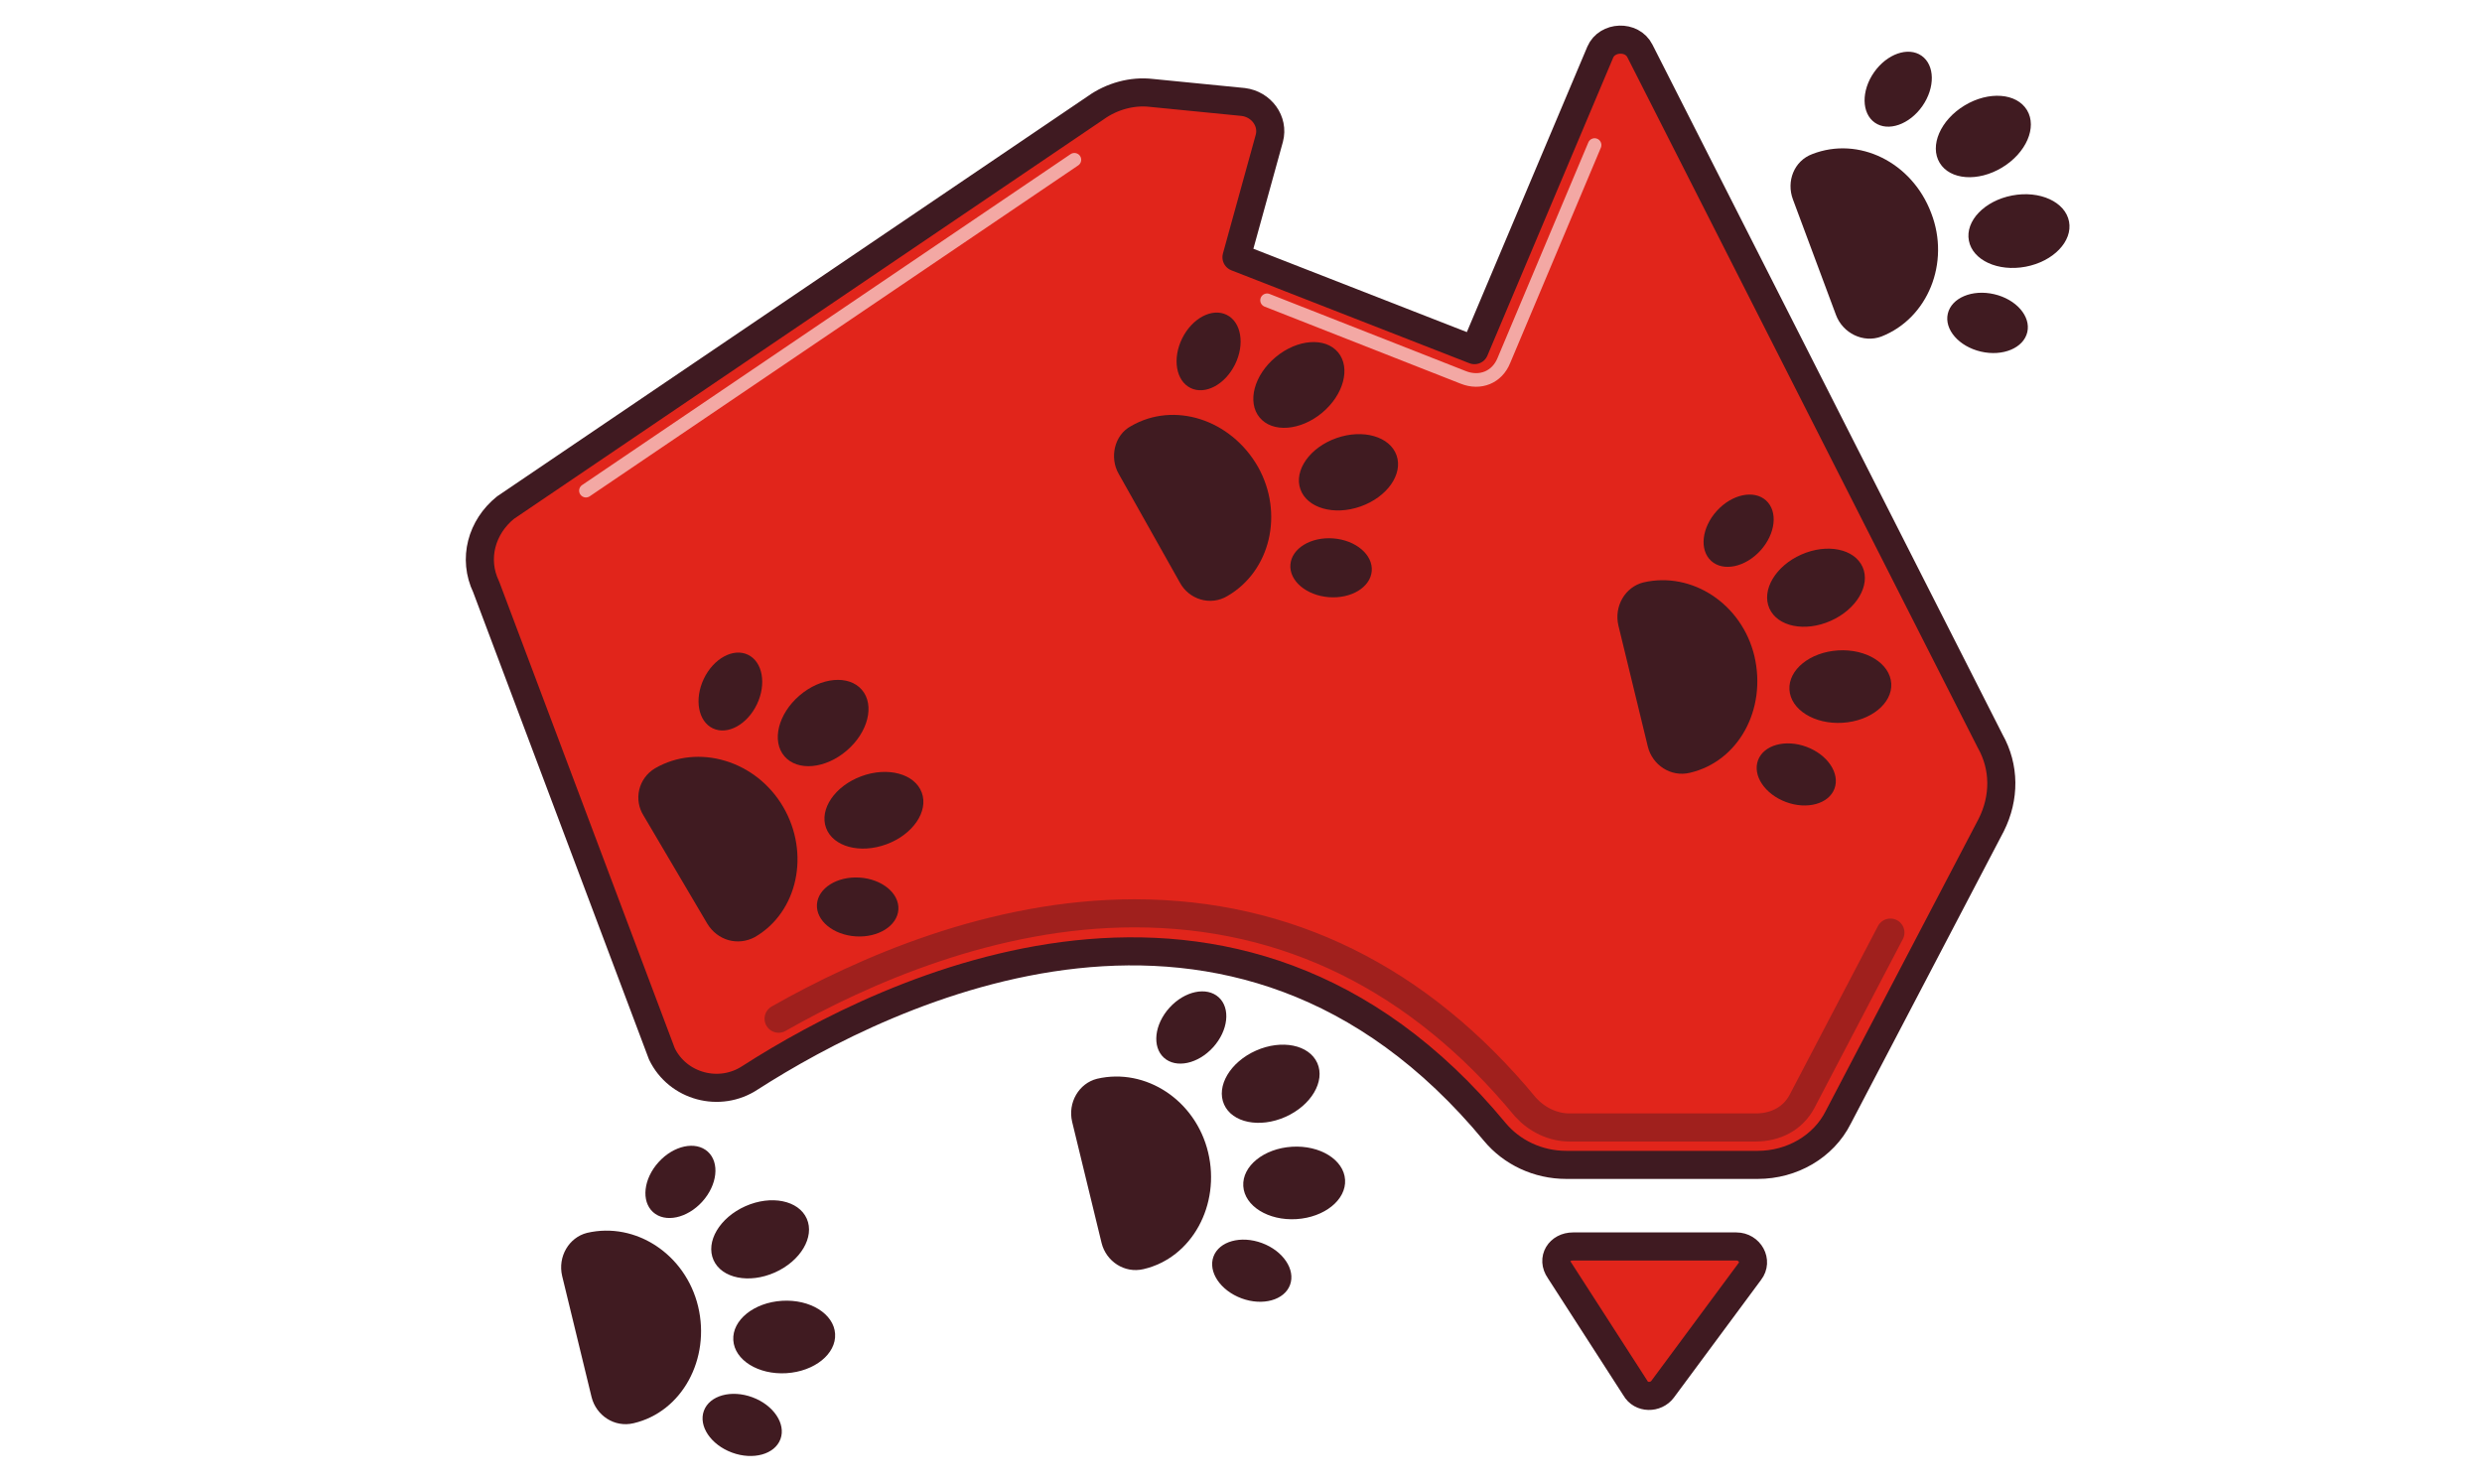
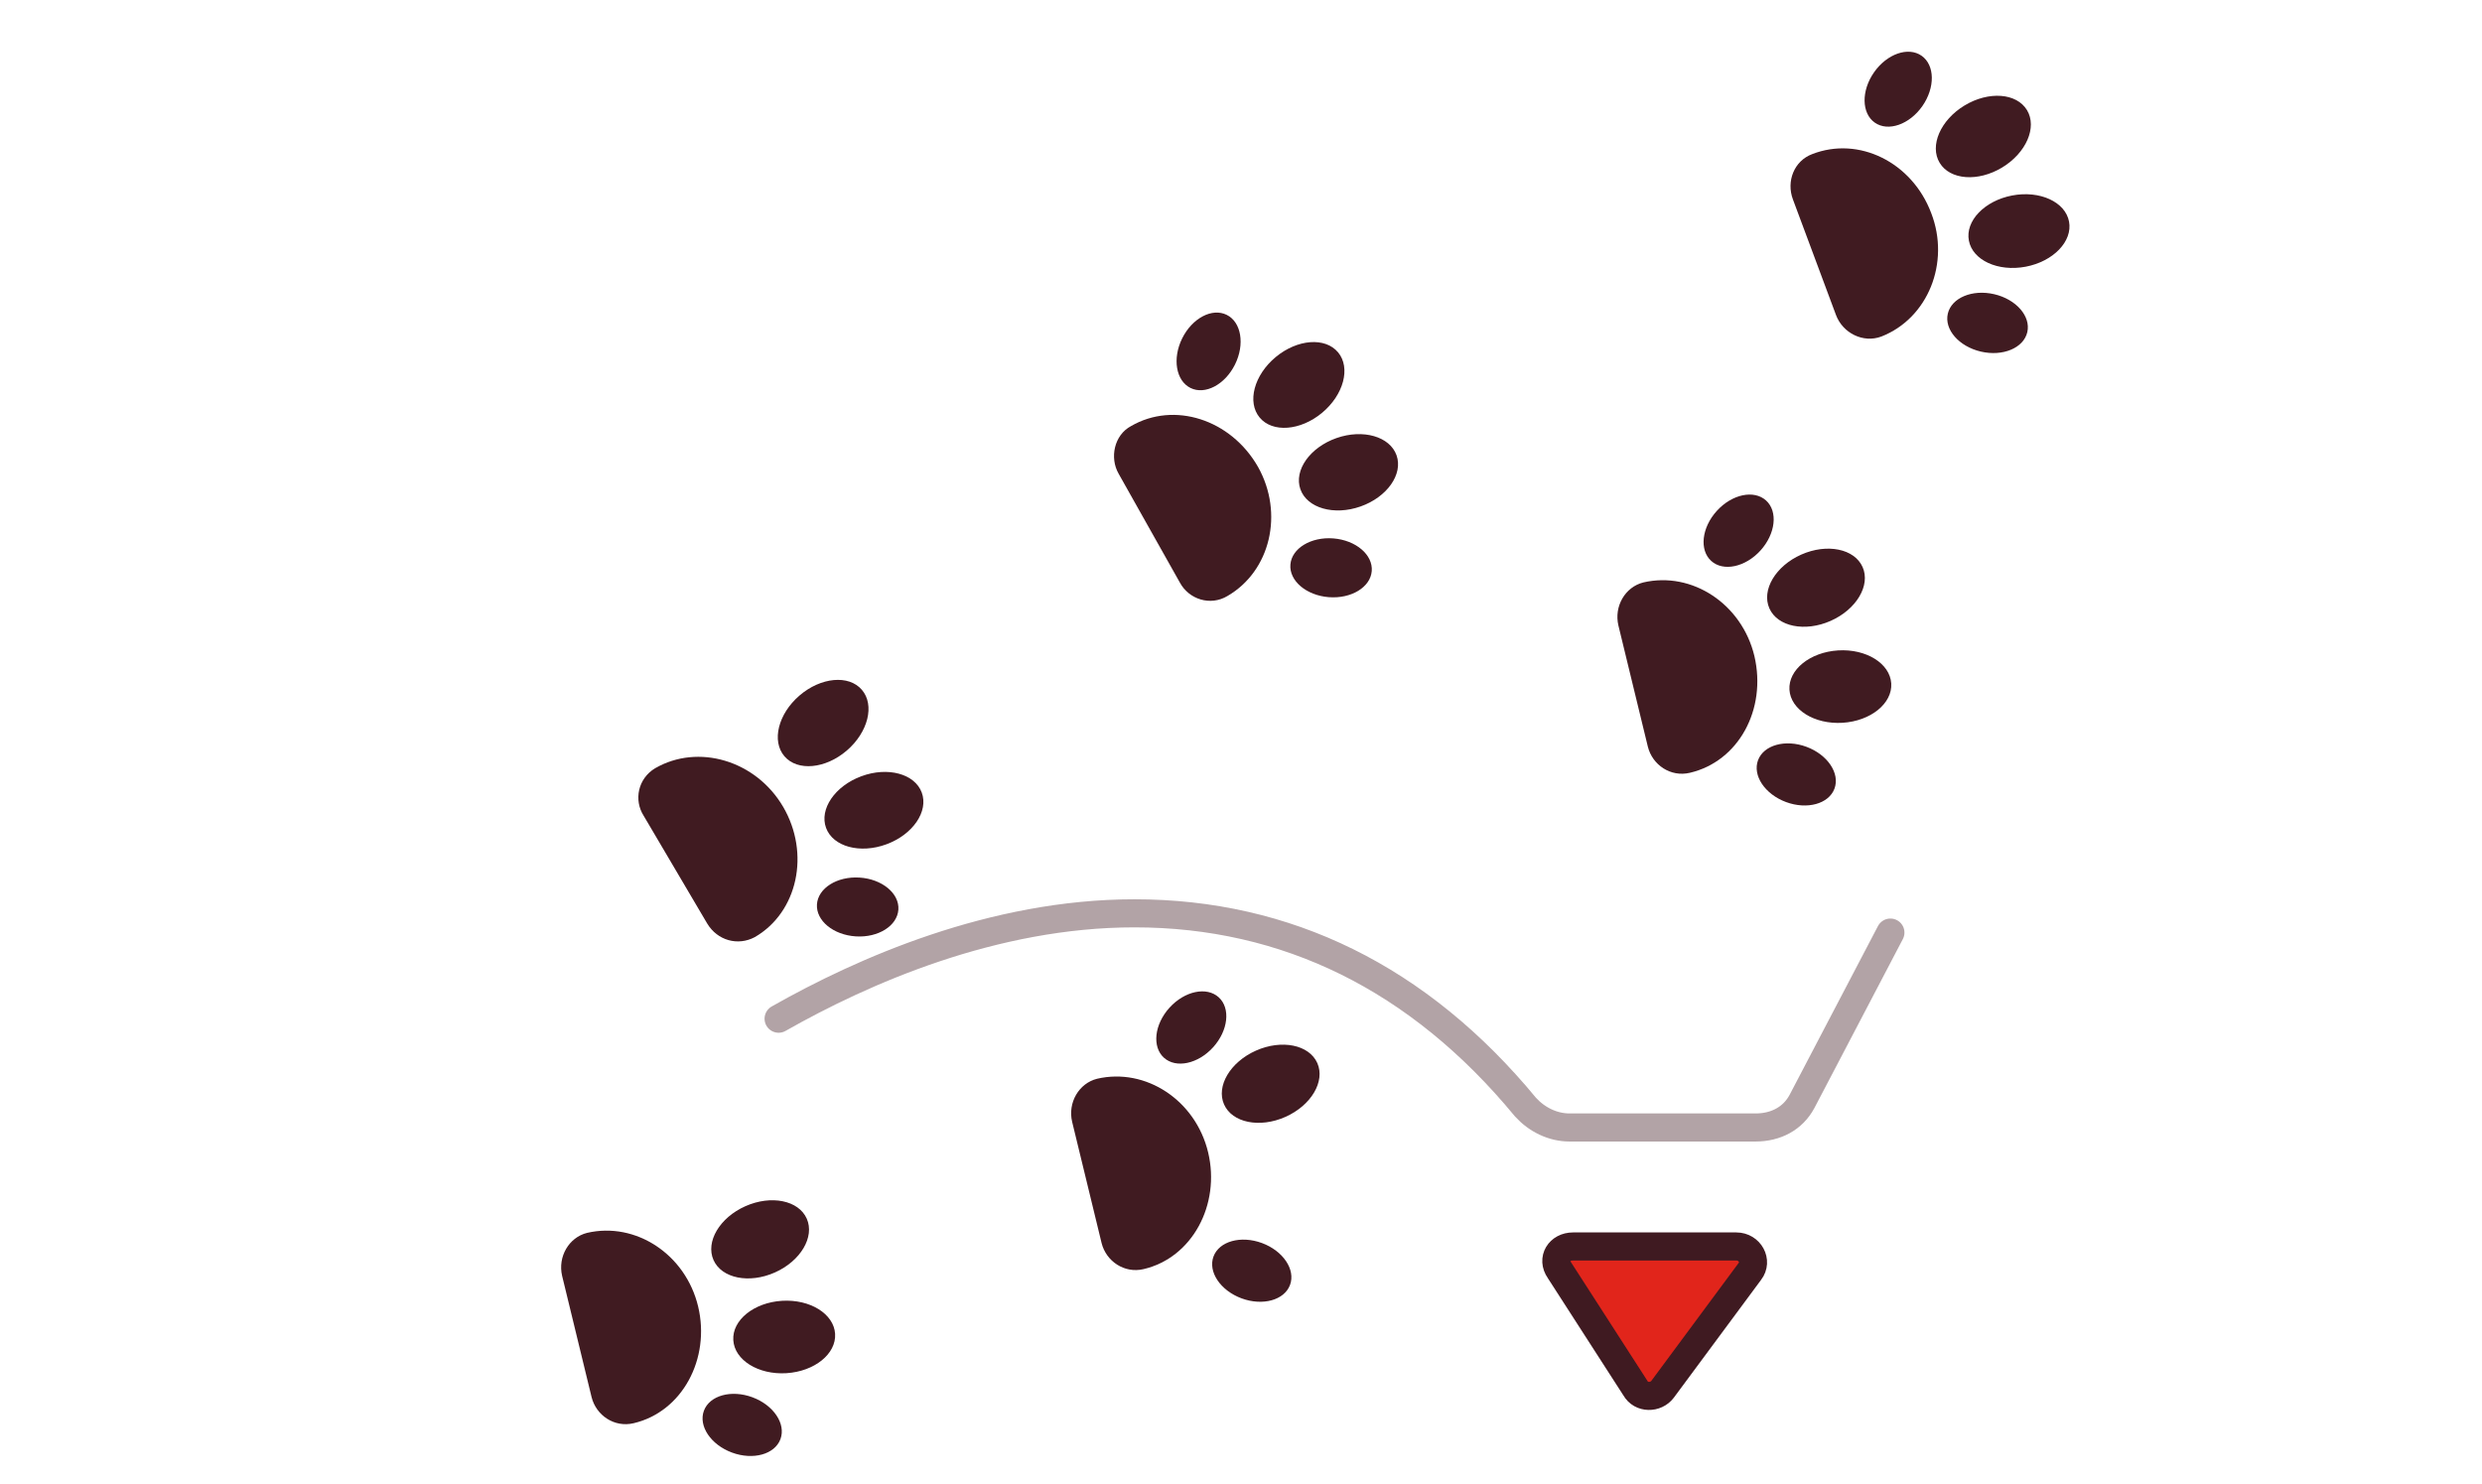
<svg xmlns="http://www.w3.org/2000/svg" version="1.1" id="Layer_1" x="0px" y="0px" width="219px" height="131px" viewBox="0 0 219 131" style="enable-background:new 0 0 219 131;" xml:space="preserve">
  <style type="text/css">
	.st0{fill:#401B21;}
	.st1{fill:#E1251B;stroke:#3F1A21;stroke-width:2.478;stroke-linecap:round;stroke-linejoin:round;stroke-miterlimit:10;}
	.st2{fill:#E8E3D9;}
	
		.st3{opacity:0.6;fill:none;stroke:#FFFFFF;stroke-width:1.343;stroke-linecap:round;stroke-miterlimit:22.926;enable-background:new    ;}
	
		.st4{opacity:0.4;fill:none;stroke:#401B21;stroke-width:2.478;stroke-linecap:round;stroke-linejoin:round;stroke-miterlimit:22.926;enable-background:new    ;}
	.st5{opacity:0.6;fill:#FFFFFF;enable-background:new    ;}
	.st6{fill:#3F1A21;}
	.st7{fill:none;stroke:#3F1A21;stroke-width:2.478;stroke-linecap:round;stroke-linejoin:round;stroke-miterlimit:10;}
	.st8{fill:#BA8750;stroke:#401B21;stroke-width:2.478;stroke-linecap:round;stroke-linejoin:round;stroke-miterlimit:10;}
	.st9{fill:#96CC7A;stroke:#3F1A21;stroke-width:2.478;stroke-linecap:round;stroke-linejoin:round;stroke-miterlimit:22.926;}
	.st10{fill:#96CC7A;}
	.st11{fill:none;stroke:#3F1A21;stroke-width:2.478;stroke-linecap:round;stroke-linejoin:round;stroke-miterlimit:22.926;}
	.st12{fill:#DCD4C6;stroke:#401B21;stroke-width:2.478;stroke-linecap:round;stroke-linejoin:round;stroke-miterlimit:22.926;}
	.st13{fill:#E1251B;stroke:#3F1A21;stroke-width:2.692;stroke-linejoin:round;stroke-miterlimit:10;}
	
		.st14{opacity:0.6;fill:none;stroke:#FFFFFF;stroke-width:1.343;stroke-linecap:round;stroke-linejoin:round;stroke-miterlimit:10;enable-background:new    ;}
	.st15{fill:#BAB6B7;stroke:#3F1A21;stroke-width:2.478;stroke-linecap:round;stroke-linejoin:round;stroke-miterlimit:10;}
	
		.st16{opacity:0.4;fill:none;stroke:#401B21;stroke-width:2.478;stroke-linecap:round;stroke-miterlimit:22.926;enable-background:new    ;}
	.st17{fill:#FFFFFF;}
	.st18{fill:#E1251B;stroke:#3F1A21;stroke-width:2.478;stroke-linejoin:round;stroke-miterlimit:10;}
	.st19{fill:#E1251B;stroke:#3F1A21;stroke-width:2.478;stroke-linecap:round;stroke-linejoin:round;stroke-miterlimit:10;}
	
		.st20{opacity:0.6;fill:none;stroke:#FFFFFF;stroke-width:2.478;stroke-linecap:round;stroke-linejoin:round;stroke-miterlimit:10;enable-background:new    ;}
	.st21{fill:#E8E3D9;stroke:#3F1A21;stroke-width:2.478;stroke-linecap:round;stroke-linejoin:round;stroke-miterlimit:10;}
	.st22{opacity:0.4;}
	.st23{fill:none;stroke:#231F20;stroke-width:2.478;stroke-linecap:round;stroke-linejoin:round;stroke-miterlimit:10;}
	.st24{fill:none;stroke:#3F1A21;stroke-width:2.478;stroke-linecap:round;stroke-linejoin:round;stroke-miterlimit:10;}
	
		.st25{opacity:0.6;fill:none;stroke:#FFFFFF;stroke-width:1.343;stroke-linecap:round;stroke-linejoin:round;stroke-miterlimit:22.926;enable-background:new    ;}
	.st26{fill:#E1DACD;stroke:#401B21;stroke-width:2.478;stroke-linejoin:round;stroke-miterlimit:10;}
	.st27{fill:#AC1B23;}
	.st28{fill:#3B2224;}
	.st29{fill:#71706D;}
	.st30{fill:#E1251B;}
	.st31{opacity:0.4;fill:#3C2225;enable-background:new    ;}
	.st32{fill:#BF8746;}
	.st33{opacity:0.4;fill:#401B21;enable-background:new    ;}
	.st34{fill:#231F20;}
	.st35{fill:#3F1B22;}
	.st36{fill:#D4D5D4;}
	.st37{opacity:0.6;}
	.st38{fill:#0E4E95;}
	.st39{clip-path:url(#SVGID_3_);fill:#0E4E95;}
	
		.st40{opacity:0.6;fill:none;stroke:#FFFFFF;stroke-width:1.2;stroke-linecap:round;stroke-linejoin:round;stroke-miterlimit:22.926;enable-background:new    ;}
	.st41{fill:#3E1A21;}
	.st42{fill:#AC212E;}
	.st43{fill:#C2B59B;}
	.st44{fill:#DE2626;}
	.st45{fill:#3F1B21;}
	.st46{fill:#ECADAC;}
	.st47{fill:#AE9496;}
	.st48{fill:#8F191B;}
	.st49{fill:#E02826;}
	.st50{fill:#AC222E;}
	.st51{fill:#EDADAC;}
	.st52{fill:#AD9397;}
	.st53{fill:#AD9498;}
	.st54{fill:#8F191C;}
	.st55{fill:#401B22;}
	.st56{fill:#401C23;}
	.st57{fill:#DE2726;}
	.st58{fill:#E8E4D9;}
	.st59{fill:#EDAEAD;}
	.st60{fill:#AE9497;}
	.st61{fill:#91191C;}
	.st62{fill:url(#Border_Stroke_2_);}
	.st63{fill-rule:evenodd;clip-rule:evenodd;fill:url(#Border_2_);}
	.st64{fill-rule:evenodd;clip-rule:evenodd;fill:#E0C987;fill-opacity:0.1;}
	.st65{fill:url(#SVGID_4_);}
	.st66{fill:#FFF2AB;fill-opacity:0.35;}
	.st67{fill-rule:evenodd;clip-rule:evenodd;fill:#FFFFFF;fill-opacity:0.15;}
	.st68{fill:#CDB577;}
	.st69{fill-rule:evenodd;clip-rule:evenodd;fill:#FFF9E1;}
	.st70{fill-rule:evenodd;clip-rule:evenodd;fill:#338C42;}
	.st71{fill-rule:evenodd;clip-rule:evenodd;fill:url(#SVGID_6_);}
	.st72{fill-rule:evenodd;clip-rule:evenodd;fill:url(#SVGID_7_);}
	.st73{fill-rule:evenodd;clip-rule:evenodd;fill:#38B449;}
	.st74{fill:#FFF9E1;}
	.st75{fill:#1F1B11;}
	.st76{fill:#CEB896;}
	.st77{fill:#BAB6B7;}
	.st78{fill:#AC212E;stroke:#3F1A21;stroke-width:2.478;stroke-linecap:round;stroke-linejoin:round;stroke-miterlimit:10;}
	.st79{fill-rule:evenodd;clip-rule:evenodd;fill:#3F1A21;}
	.st80{fill:#C1B49A;stroke:#401B21;stroke-width:2.478;stroke-linecap:round;stroke-linejoin:round;stroke-miterlimit:22.926;}
	.st81{opacity:0.7;}
	.st82{fill:none;stroke:#FFFFFF;stroke-width:1.343;stroke-linecap:round;stroke-linejoin:round;stroke-miterlimit:22.926;}
	
		.st83{opacity:0.4;fill:none;stroke:#3F1A21;stroke-width:2.478;stroke-linecap:round;stroke-linejoin:round;stroke-miterlimit:10;enable-background:new    ;}
	.st84{fill:#AC212E;stroke:#3F1A21;stroke-width:2.478;stroke-linecap:round;stroke-linejoin:round;stroke-miterlimit:10;}
	.st85{fill:none;stroke:#FFFFFF;stroke-width:1.343;stroke-linecap:round;stroke-miterlimit:22.926;}
	.st86{fill:none;stroke:#401B21;stroke-width:2.478;stroke-linecap:round;stroke-linejoin:round;stroke-miterlimit:22.926;}
	.st87{fill:#BAB6B7;stroke:#3F1A21;stroke-width:2.478;stroke-linecap:round;stroke-linejoin:round;stroke-miterlimit:10;}
	.st88{opacity:0.5;clip-path:url(#SVGID_9_);fill:#2FBEEA;enable-background:new    ;}
	.st89{fill:#C1B49A;}
	.st90{opacity:0.4;fill:#3F1A21;enable-background:new    ;}
	.st91{fill:#F4CF35;}
	.st92{fill:#BA8750;}
	.st93{fill:#F7941D;}
	.st94{fill:#666666;}
	.st95{fill:#535050;}
	.st96{fill:none;}
	.st97{fill:#E1251B;stroke:#401B21;stroke-width:2.478;stroke-miterlimit:10;}
	.st98{fill:none;stroke:#401B21;stroke-width:2.478;stroke-linecap:round;stroke-linejoin:round;stroke-miterlimit:10;}
	
		.st99{clip-path:url(#SVGID_11_);fill:none;stroke:#FFFFFF;stroke-width:2.1;stroke-linecap:round;stroke-linejoin:round;stroke-miterlimit:22.926;}
	
		.st100{clip-path:url(#SVGID_13_);fill:none;stroke:#FFFFFF;stroke-width:2.1;stroke-linecap:round;stroke-linejoin:round;stroke-miterlimit:22.926;}
	
		.st101{clip-path:url(#SVGID_15_);fill:none;stroke:#FFFFFF;stroke-width:2.1;stroke-linecap:round;stroke-linejoin:round;stroke-miterlimit:22.926;}
	
		.st102{clip-path:url(#SVGID_17_);fill:none;stroke:#FFFFFF;stroke-width:2.1;stroke-linecap:round;stroke-linejoin:round;stroke-miterlimit:22.926;}
	
		.st103{clip-path:url(#SVGID_19_);fill:none;stroke:#FFFFFF;stroke-width:2.1;stroke-linecap:round;stroke-linejoin:round;stroke-miterlimit:22.926;}
	
		.st104{clip-path:url(#SVGID_21_);fill:none;stroke:#401B21;stroke-width:2.478;stroke-linecap:round;stroke-linejoin:round;stroke-miterlimit:22.926;}
	
		.st105{clip-path:url(#SVGID_23_);fill:none;stroke:#401B21;stroke-width:2.478;stroke-linecap:round;stroke-linejoin:round;stroke-miterlimit:22.926;}
	
		.st106{clip-path:url(#SVGID_25_);fill:none;stroke:#401B21;stroke-width:2.478;stroke-linecap:round;stroke-linejoin:round;stroke-miterlimit:22.926;}
	
		.st107{clip-path:url(#SVGID_27_);fill:none;stroke:#401B21;stroke-width:2.478;stroke-linecap:round;stroke-linejoin:round;stroke-miterlimit:22.926;}
	
		.st108{opacity:0.4;fill:none;stroke:#401B21;stroke-width:2.478;stroke-linecap:round;stroke-miterlimit:10;enable-background:new    ;}
	.st109{fill:#E8E3D9;stroke:#401B21;stroke-width:2.478;stroke-linecap:round;stroke-linejoin:round;stroke-miterlimit:10;}
	.st110{fill:#DF2926;}
	.st111{fill:#B9B6B7;}
	.st112{fill:#3E1920;}
	.st113{fill:#E7E2D8;}
	.st114{clip-path:url(#SVGID_29_);}
	.st115{fill:#EAE5DB;}
	.st116{clip-path:url(#SVGID_31_);fill:#FFFFFF;}
	.st117{clip-path:url(#SVGID_33_);fill:#3F1A21;}
	.st118{clip-path:url(#SVGID_35_);}
	
		.st119{opacity:0.6;fill:none;stroke:#FFFFFF;stroke-width:1.5;stroke-linecap:round;stroke-linejoin:round;stroke-miterlimit:3.999;enable-background:new    ;}
	.st120{clip-path:url(#SVGID_37_);}
	.st121{fill:#1B1012;}
	.st122{opacity:0.6;fill:#3F1A21;enable-background:new    ;}
	.st123{fill:url(#Border_Stroke_3_);}
	.st124{fill-rule:evenodd;clip-rule:evenodd;fill:url(#Border_3_);}
	.st125{fill:url(#SVGID_38_);}
	.st126{fill-rule:evenodd;clip-rule:evenodd;fill:url(#SVGID_39_);}
	.st127{fill-rule:evenodd;clip-rule:evenodd;fill:url(#SVGID_40_);}
	.st128{fill:#E2261D;}
	.st129{fill:#676766;}
	.st130{fill:#E1DACE;}
	.st131{fill:#211F1F;}
	.st132{fill:#45121A;}
	.st133{opacity:0.3;fill:#FFFFFF;enable-background:new    ;}
	.st134{fill:#E01A22;}
	.st135{fill:#C1B499;}
	.st136{fill:#3F1B20;}
	.st137{fill:#F39322;}
	.st138{fill:#3E3238;}
	.st139{fill:#ADADAE;}
	.st140{fill:#FF9300;}
	.st141{opacity:0.6;fill:#E9E5DA;enable-background:new    ;}
	.st142{opacity:0.8;fill:#E9E5DA;enable-background:new    ;}
	.st143{fill:#373737;}
	.st144{opacity:0.4;fill:#3F1B21;enable-background:new    ;}
	.st145{filter:url(#Adobe_OpacityMaskFilter);}
	.st146{fill-rule:evenodd;clip-rule:evenodd;fill:#FFFFFF;}
	.st147{mask:url(#mask-2_2_);fill:#FFFFFE;}
	.st148{filter:url(#Adobe_OpacityMaskFilter_1_);}
	.st149{mask:url(#mask-4_2_);fill:#007CC2;}
	.st150{fill:#104D92;}
	.st151{filter:url(#Adobe_OpacityMaskFilter_2_);}
	.st152{mask:url(#mask-2_1_);fill:#FFFFFE;}
	.st153{filter:url(#Adobe_OpacityMaskFilter_3_);}
	.st154{mask:url(#mask-4_1_);fill:#007CC2;}
	.st155{fill-rule:evenodd;clip-rule:evenodd;fill:#007CC2;}
	.st156{fill-rule:evenodd;clip-rule:evenodd;fill:#0F4B91;}
</style>
  <g>
    <g>
      <g>
-         <path class="st19" d="M42.9,51.8l15.5,41.2c1.4,2.9,5.1,3.9,7.8,2.1c12-7.7,42.8-22.9,65.7,4.8c1.5,1.8,3.8,2.9,6.3,2.9l16.9,0     c3,0,5.8-1.6,7.1-4.2l13.5-25.8c1.2-2.4,1.2-5.1-0.1-7.4L144.7,4.5c-0.7-1.4-2.9-1.3-3.5,0.1l-11.1,26.3l-21-8.2l2.9-10.5     c0.4-1.5-0.7-3-2.3-3.2l-8.1-0.8c-1.7-0.2-3.5,0.3-4.9,1.3L44.6,44.8C42.5,46.5,41.7,49.3,42.9,51.8z" />
        <path class="st4" d="M166.8,82.3L159,97.2c-0.8,1.5-2.3,2.3-4.1,2.3h-16.4c-1.5,0-2.9-0.7-3.9-1.8c-9.4-11.4-21.1-17.1-34.5-17.1     c-12.5,0-24,5.1-31.4,9.3" />
        <path class="st19" d="M138.8,110h14.4c1.2,0,1.9,1.3,1.2,2.2l-7.7,10.4c-0.6,0.8-1.9,0.8-2.4-0.1l-6.7-10.4     C136.9,111.1,137.6,110,138.8,110z" />
-         <line class="st40" x1="51.7" y1="43.3" x2="94.8" y2="14.1" />
        <path class="st40" d="M111.8,26.5l17.3,6.8c1.5,0.6,3,0,3.6-1.5l8-19" />
      </g>
    </g>
    <g>
      <g>
        <path class="st0" d="M62.4,81.5c0.9,1.5,2.7,2,4.2,1.2c0,0,0,0,0,0c3.8-2.2,4.9-7.4,2.5-11.5c-2.4-4.1-7.5-5.6-11.3-3.4     c0,0,0,0,0,0c-1.5,0.9-1.9,2.8-1,4.2L62.4,81.5z" />
        <ellipse transform="matrix(0.759 -0.652 0.652 0.759 -24.07 62.718)" class="st0" cx="72.6" cy="63.8" rx="4.5" ry="3.2" />
        <ellipse transform="matrix(6.289899e-02 -0.998 0.998 6.289899e-02 -8.925 150.557)" class="st0" cx="75.7" cy="80" rx="2.6" ry="3.6" />
-         <ellipse transform="matrix(0.429 -0.903 0.903 0.429 -18.308 93.102)" class="st0" cx="64.5" cy="61" rx="3.6" ry="2.6" />
        <ellipse transform="matrix(0.938 -0.347 0.347 0.938 -20.02 31.191)" class="st0" cx="77.1" cy="71.5" rx="4.5" ry="3.2" />
      </g>
      <g>
        <path class="st0" d="M97.2,109.7c0.4,1.6,2,2.7,3.7,2.3c0,0,0,0,0,0c4.3-1,6.8-5.7,5.7-10.3c-1.1-4.6-5.5-7.5-9.8-6.5     c0,0,0,0,0,0c-1.6,0.4-2.6,2.1-2.2,3.8L97.2,109.7z" />
        <ellipse transform="matrix(0.914 -0.406 0.406 0.914 -29.194 53.683)" class="st0" cx="112.1" cy="95.7" rx="4.5" ry="3.2" />
        <ellipse transform="matrix(0.348 -0.938 0.938 0.348 -33.119 176.683)" class="st0" cx="110.4" cy="112.1" rx="2.6" ry="3.6" />
        <ellipse transform="matrix(0.671 -0.741 0.741 0.671 -32.683 107.769)" class="st0" cx="105.2" cy="90.7" rx="3.6" ry="2.6" />
-         <ellipse transform="matrix(0.998 -6.205698e-02 6.205698e-02 0.998 -6.258 7.289)" class="st0" cx="114.2" cy="104.4" rx="4.5" ry="3.2" />
      </g>
      <g>
        <path class="st0" d="M52.2,123.3c0.4,1.6,2,2.7,3.7,2.3c0,0,0,0,0,0c4.3-1,6.8-5.7,5.7-10.3c-1.1-4.6-5.5-7.5-9.8-6.5     c0,0,0,0,0,0c-1.6,0.4-2.6,2.1-2.2,3.8L52.2,123.3z" />
        <ellipse transform="matrix(0.914 -0.406 0.406 0.914 -38.584 36.581)" class="st0" cx="67" cy="109.4" rx="4.5" ry="3.2" />
        <ellipse transform="matrix(0.348 -0.938 0.938 0.348 -75.273 143.315)" class="st0" cx="65.4" cy="125.8" rx="2.6" ry="3.6" />
-         <ellipse transform="matrix(0.671 -0.741 0.741 0.671 -57.576 78.85)" class="st0" cx="60.1" cy="104.3" rx="3.6" ry="2.6" />
        <ellipse transform="matrix(0.998 -6.205698e-02 6.205698e-02 0.998 -7.19 4.519)" class="st0" cx="69.2" cy="118" rx="4.5" ry="3.2" />
      </g>
      <g>
        <path class="st0" d="M145.4,65.9c0.4,1.6,2,2.7,3.7,2.3c0,0,0,0,0,0c4.3-1,6.8-5.6,5.7-10.3c-1.1-4.6-5.5-7.5-9.8-6.5     c0,0,0,0,0,0c-1.6,0.4-2.6,2.1-2.2,3.8L145.4,65.9z" />
        <ellipse transform="matrix(0.914 -0.405 0.405 0.914 -7.299 69.35)" class="st0" cx="160.3" cy="51.9" rx="4.5" ry="3.2" />
        <ellipse transform="matrix(0.348 -0.937 0.937 0.348 39.303 193.183)" class="st0" cx="158.6" cy="68.3" rx="2.6" ry="3.6" />
        <ellipse transform="matrix(0.672 -0.741 0.741 0.672 15.571 128.987)" class="st0" cx="153.4" cy="46.9" rx="3.6" ry="2.6" />
        <ellipse transform="matrix(0.998 -6.145300e-02 6.145300e-02 0.998 -3.416 10.093)" class="st0" cx="162.4" cy="60.6" rx="4.5" ry="3.2" />
      </g>
      <g>
        <path class="st0" d="M162,27.8c0.6,1.6,2.4,2.5,4,1.9c0,0,0,0,0,0c4.1-1.6,6.1-6.5,4.4-10.9c-1.7-4.5-6.4-6.8-10.5-5.2     c0,0,0,0,0,0c-1.6,0.6-2.3,2.4-1.7,4L162,27.8z" />
        <ellipse transform="matrix(0.856 -0.517 0.517 0.856 18.997 92.248)" class="st0" cx="175" cy="12" rx="4.5" ry="3.2" />
        <ellipse transform="matrix(0.227 -0.974 0.974 0.227 107.798 192.866)" class="st0" cx="175.4" cy="28.5" rx="2.6" ry="3.6" />
        <ellipse transform="matrix(0.573 -0.82 0.82 0.573 65.033 140.695)" class="st0" cx="167.5" cy="7.9" rx="3.6" ry="2.6" />
        <ellipse transform="matrix(0.982 -0.187 0.187 0.982 -0.664 33.684)" class="st0" cx="178.2" cy="20.4" rx="4.5" ry="3.2" />
      </g>
      <g>
        <path class="st0" d="M104.1,51.4c0.8,1.5,2.7,2.1,4.2,1.2c0,0,0,0,0,0c3.8-2.2,5-7.3,2.7-11.4c-2.4-4.2-7.4-5.8-11.2-3.6     c0,0,0,0,0,0c-1.5,0.8-1.9,2.8-1.1,4.2L104.1,51.4z" />
        <ellipse transform="matrix(0.769 -0.639 0.639 0.769 4.817 81.132)" class="st0" cx="114.6" cy="33.9" rx="4.5" ry="3.2" />
        <ellipse transform="matrix(7.879201e-02 -0.997 0.997 7.879201e-02 58.24 163.307)" class="st0" cx="117.5" cy="50.1" rx="2.6" ry="3.6" />
        <ellipse transform="matrix(0.444 -0.896 0.896 0.444 31.535 112.761)" class="st0" cx="106.6" cy="31" rx="3.6" ry="2.6" />
        <ellipse transform="matrix(0.943 -0.332 0.332 0.943 -7.078 41.864)" class="st0" cx="119" cy="41.7" rx="4.5" ry="3.2" />
      </g>
    </g>
  </g>
</svg>